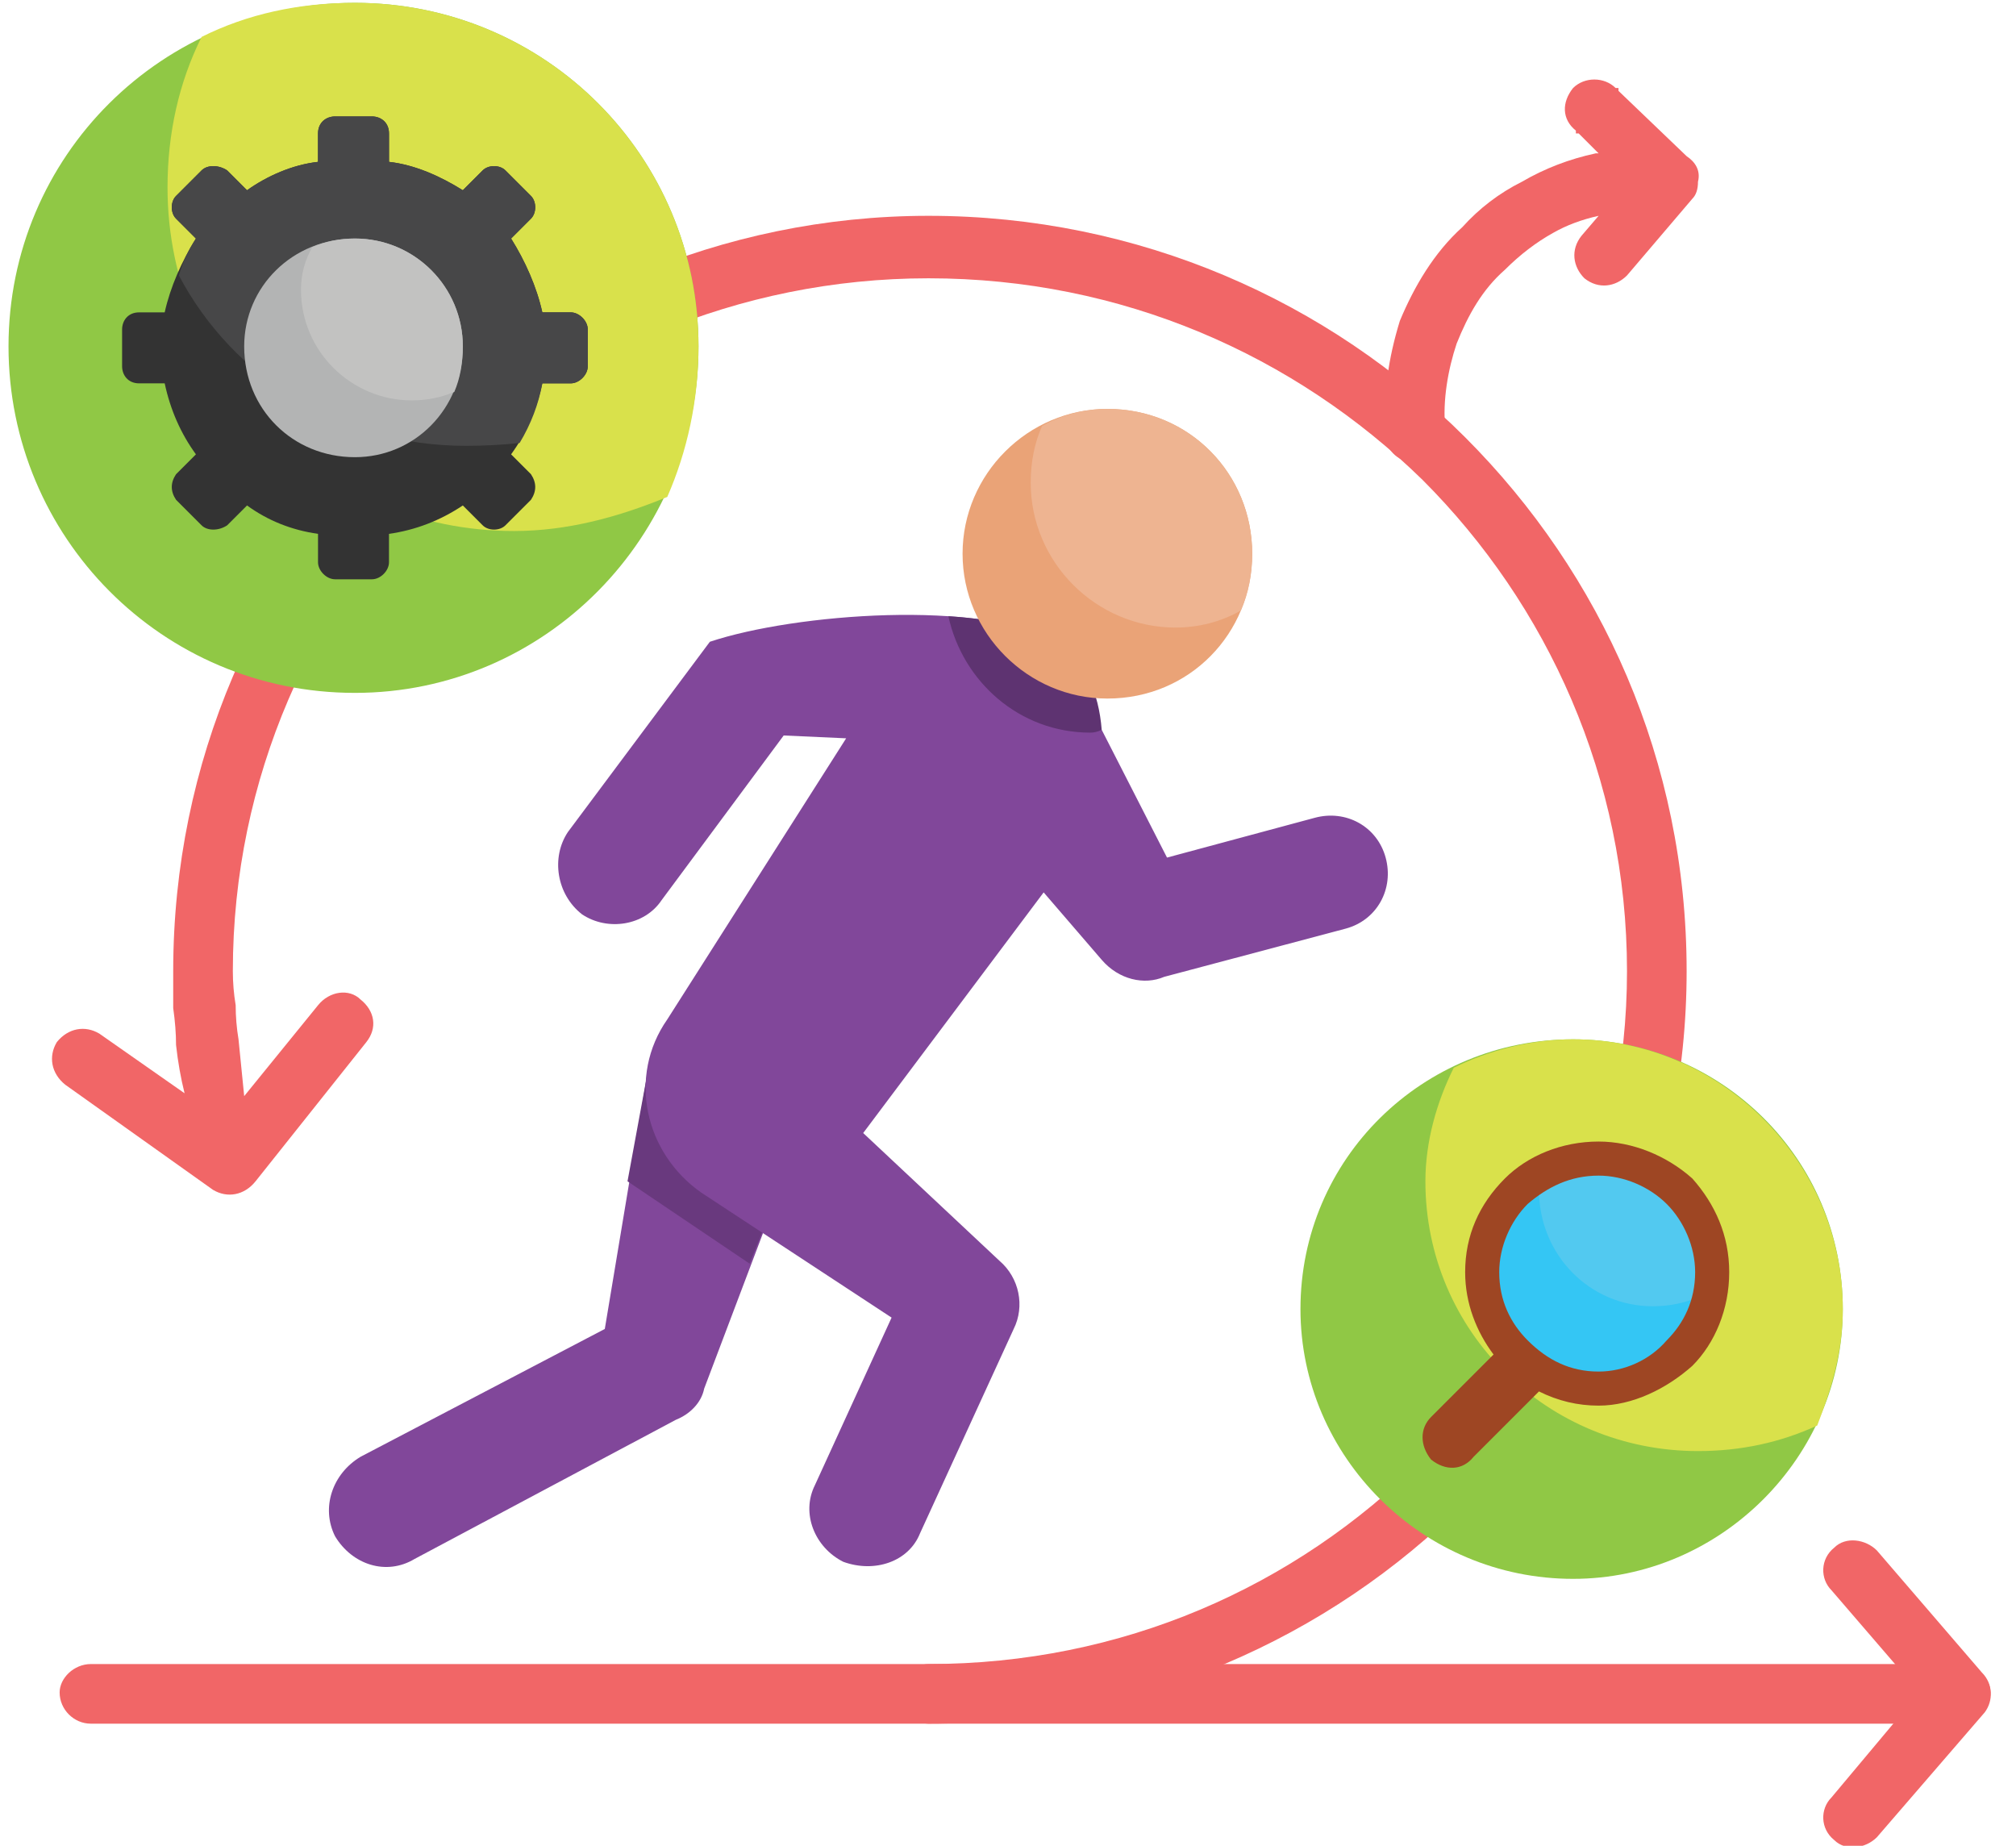
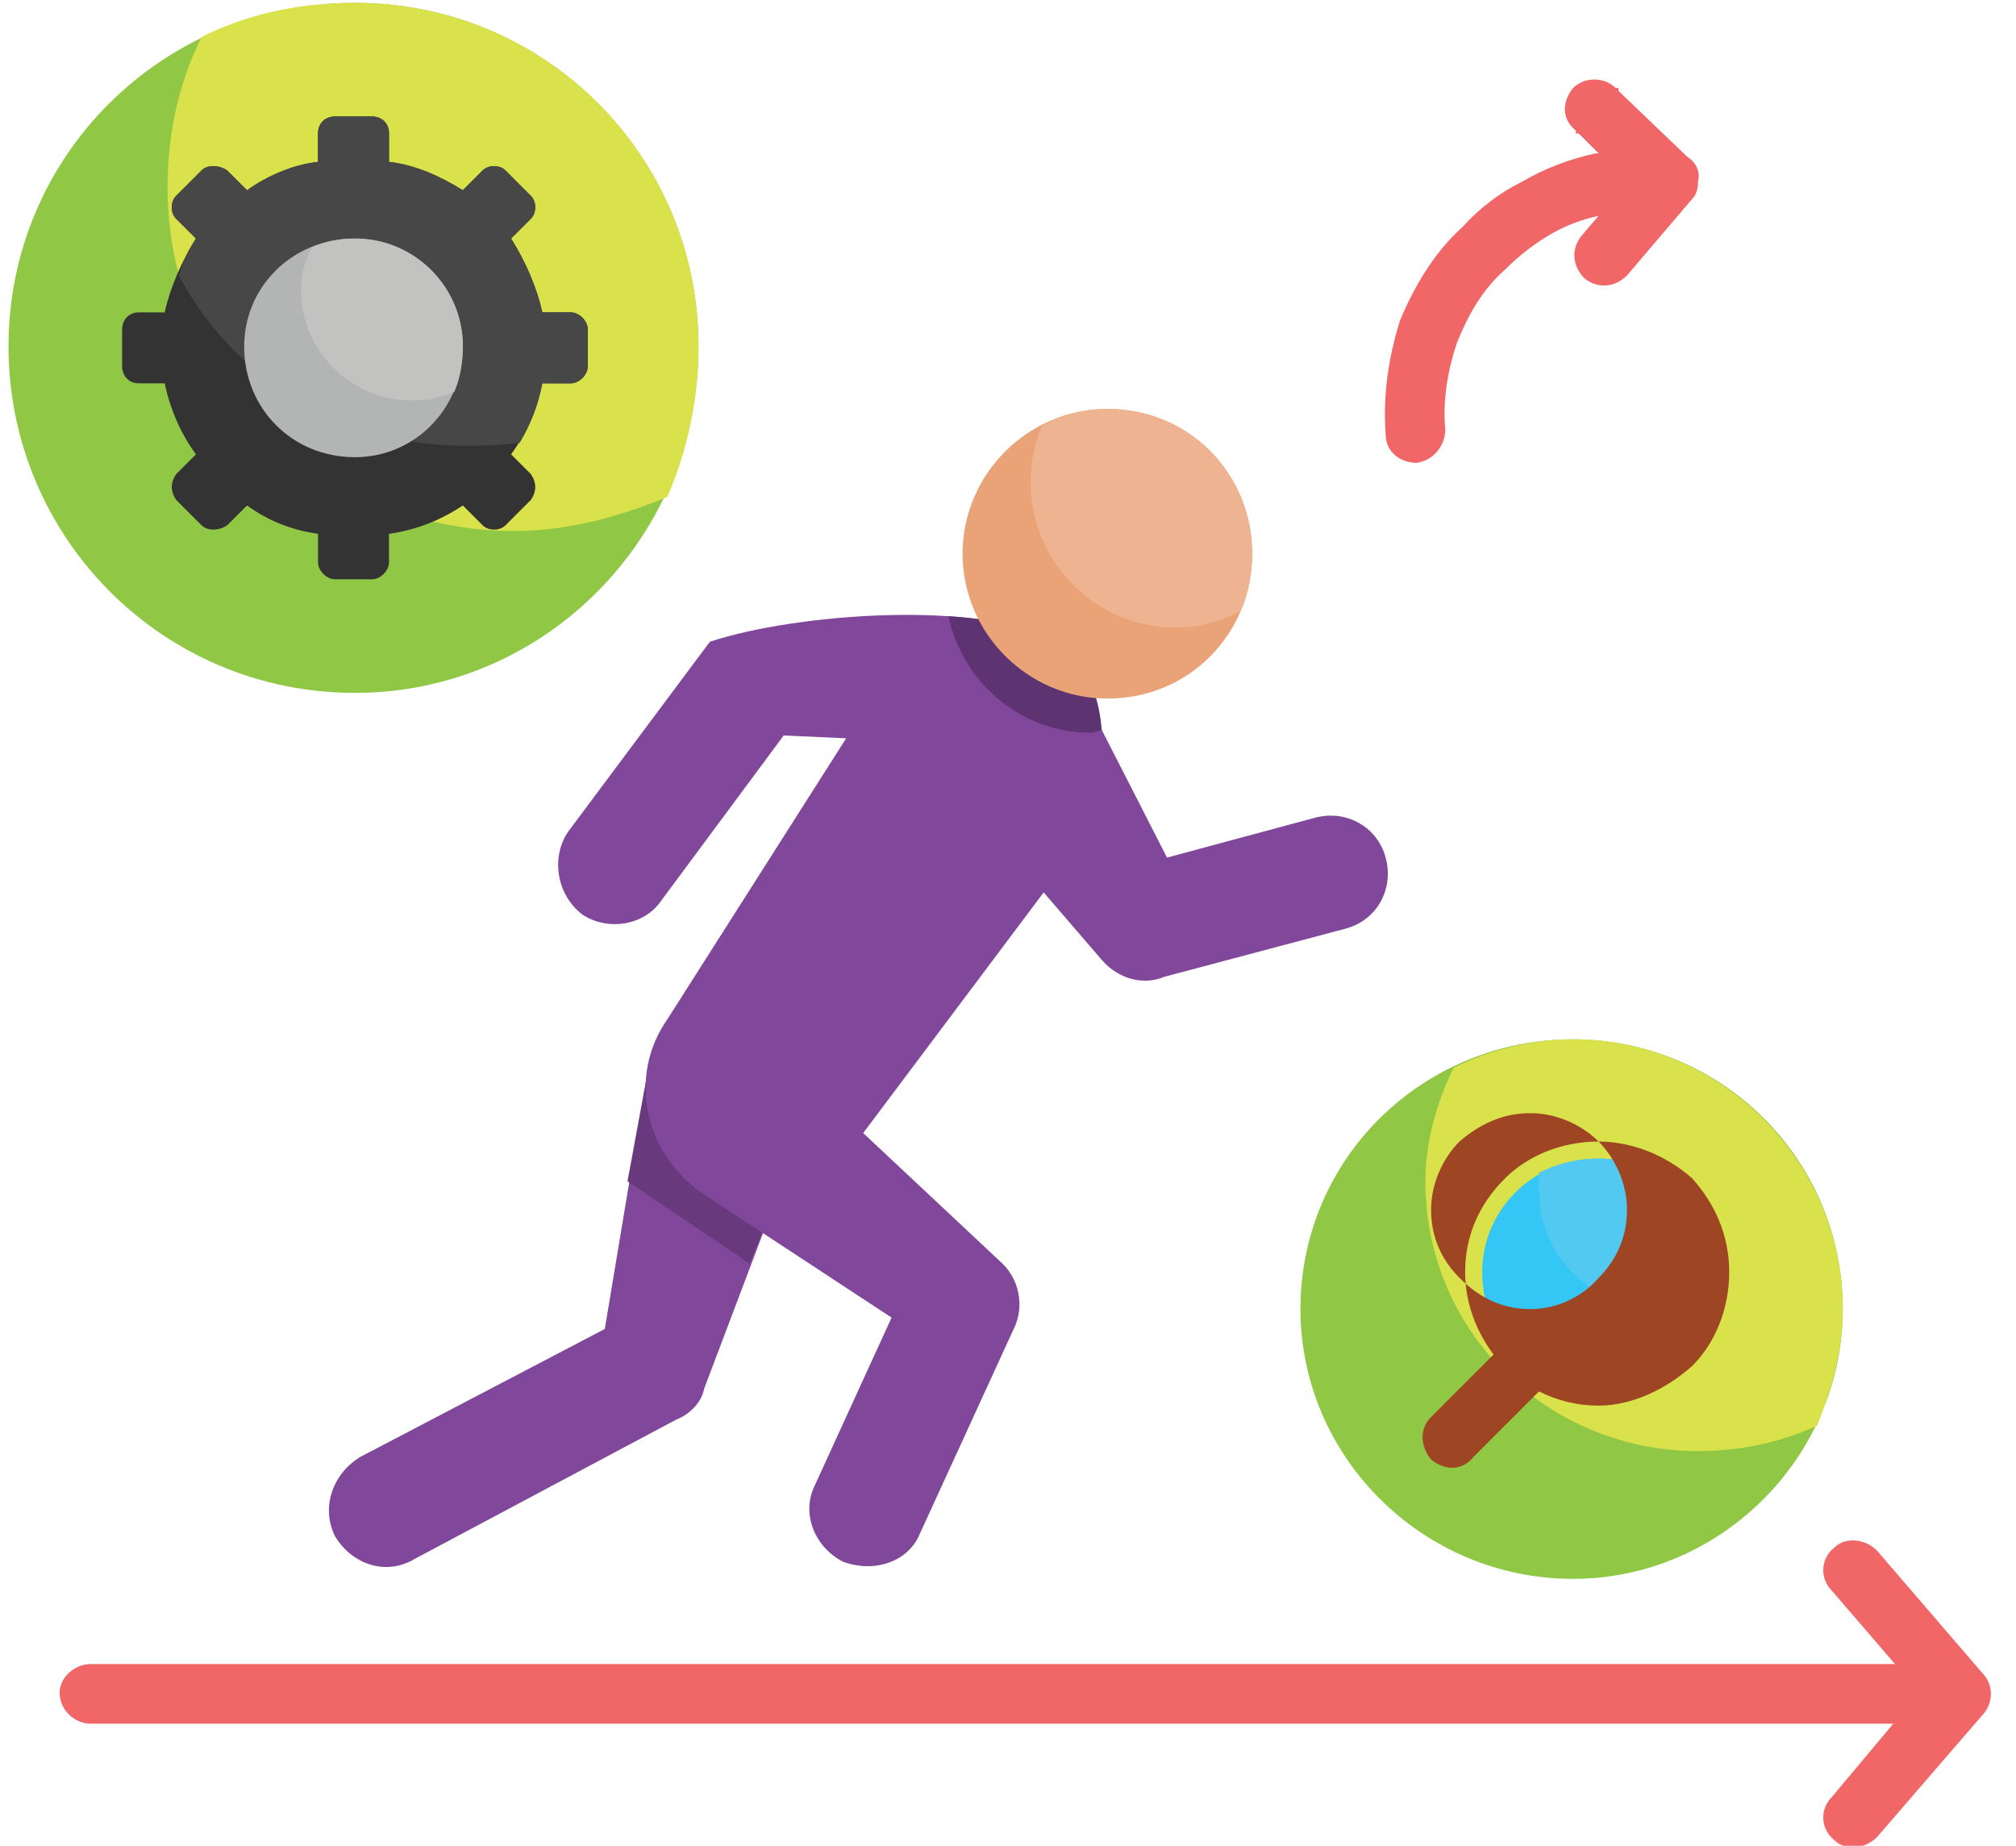
<svg xmlns="http://www.w3.org/2000/svg" version="1.2" viewBox="0 0 71 65" width="71" height="65">
  <style>.a{fill:#f16667}.b{fill:#81479a}.c{fill:#69397e}.d{fill:#5e3371}.e{fill:#eaa377}.f{fill:#eeb491}.g{fill:#90c845}.h{fill:#d9e14b}.i{fill:#333}.j{fill:#474748}.k{fill:#b3b4b4}.l{fill:#c2c2c1}.m{fill:#34c6f4}.n{fill:#52c9f0}.o{fill:#9e4623}</style>
-   <path class="a" d="m6.5 38.5q-0.2-0.8-0.3-1.7 0-0.6-0.1-1.3 0-0.7 0-1.3c0-7.4 3-14 7.8-18.8 4.8-4.8 11.5-7.8 18.8-7.8 7.4 0 14.1 3 18.9 7.8 4.8 4.8 7.8 11.4 7.8 18.8 0 7.3-3 13.9-7.8 18.7-4.8 4.8-11.5 7.8-18.9 7.8-0.5 0-1-0.5-1-1.1 0-0.5 0.5-1 1-1 6.8 0 12.9-2.7 17.4-7.2 4.4-4.4 7.2-10.5 7.2-17.2 0-6.8-2.8-12.9-7.2-17.3-4.5-4.4-10.6-7.1-17.4-7.1-6.7 0-12.9 2.7-17.3 7.1-4.4 4.4-7.2 10.5-7.2 17.3q0 0.6 0.1 1.2 0 0.6 0.1 1.2 0.1 1 0.2 2l2.6-3.2c0.4-0.5 1.1-0.6 1.5-0.2 0.5 0.4 0.6 1 0.2 1.5l-3.9 4.9c-0.4 0.5-1 0.6-1.5 0.3l-5.2-3.7c-0.5-0.4-0.6-1-0.3-1.5 0.4-0.5 1-0.6 1.5-0.3z" />
  <path class="b" d="m35.7 30.2c-0.8-0.8-0.7-2.1 0.2-2.8 0.8-0.8 2.1-2.6 2.9-1.7l2.3 4.5 5.2-1.4c1.1-0.3 2.2 0.3 2.5 1.4 0.3 1.1-0.3 2.2-1.4 2.5l-6.4 1.7c-0.7 0.3-1.6 0.1-2.2-0.6z" />
  <path class="b" d="m22.8 37.8c0.3-1 2.5 0.7 3.5 1 1.1 0.4 1.6 1.6 1.3 2.7l-2.8 7.4c-0.1 0.5-0.5 0.9-1 1.1l-9.2 4.9c-1 0.6-2.2 0.2-2.8-0.8-0.5-1-0.1-2.2 0.9-2.8l8.6-4.5z" />
  <path class="c" d="m22.8 37.8c0.3-1 2.5 0.7 3.5 1 1.1 0.4 1.6 1.6 1.3 2.7l-1.2 3-4.3-2.9z" />
  <path class="b" d="m30.4 39.9l4.8 4.5c0.7 0.6 0.9 1.6 0.5 2.4l-3.3 7.2c-0.4 1-1.6 1.4-2.7 1-1-0.5-1.5-1.7-1-2.7l2.7-5.9-6.7-4.4c-2-1.4-2.6-4.1-1.2-6.1l6.3-9.9-2.2-0.1-4.3 5.8c-0.6 0.9-1.9 1.1-2.8 0.5-0.9-0.7-1.1-2-0.5-2.9l5-6.7c3-1 9.6-1.5 12.2 0 2 1.3 2 5.3 0.7 7.3z" />
  <path class="d" d="m33.4 21.7c1.6 0.1 2.9 0.4 3.8 0.9 1 0.6 1.5 1.8 1.6 3.1q-0.2 0.1-0.4 0.1c-2.5 0-4.5-1.8-5-4.1z" />
  <path fill-rule="evenodd" class="e" d="m39 24.6c-2.8 0-5.1-2.3-5.1-5.1 0-2.8 2.3-5.1 5.1-5.1 2.9 0 5.1 2.3 5.1 5.1 0 2.8-2.2 5.1-5.1 5.1z" />
  <path fill-rule="evenodd" class="f" d="m39 14.4c2.9 0 5.1 2.3 5.1 5.1q0 1.1-0.4 2c-0.7 0.4-1.5 0.6-2.3 0.6-2.8 0-5.1-2.3-5.1-5.1q0-1.1 0.4-2c0.7-0.4 1.5-0.6 2.3-0.6z" />
  <path fill-rule="evenodd" class="g" d="m12.5 24.4c-6.8 0-12.2-5.5-12.2-12.2 0-6.7 5.4-12.1 12.2-12.1 6.7 0 12.1 5.4 12.1 12.1 0 6.7-5.4 12.2-12.1 12.2z" />
  <path fill-rule="evenodd" class="h" d="m12.5 0.1c6.7 0 12.1 5.4 12.1 12.1 0 1.9-0.4 3.7-1.1 5.3-1.7 0.7-3.5 1.2-5.4 1.2-6.7 0-12.2-5.4-12.2-12.1 0-1.9 0.4-3.7 1.2-5.3 1.6-0.8 3.4-1.2 5.4-1.2z" />
  <path fill-rule="evenodd" class="i" d="m18.7 17.6l-0.9 0.9c-0.2 0.2-0.6 0.2-0.8 0l-0.7-0.7q-1.2 0.8-2.6 1v1c0 0.3-0.3 0.6-0.6 0.6h-1.3c-0.3 0-0.6-0.3-0.6-0.6v-1q-1.4-0.2-2.5-1l-0.7 0.7c-0.3 0.2-0.7 0.2-0.9 0l-0.9-0.9c-0.2-0.3-0.2-0.6 0-0.9l0.7-0.7q-0.8-1.1-1.1-2.5h-0.9c-0.4 0-0.6-0.3-0.6-0.6v-1.3c0-0.3 0.2-0.6 0.6-0.6h0.9c0.2-0.9 0.6-1.8 1.1-2.6l-0.7-0.7c-0.2-0.2-0.2-0.6 0-0.8l0.9-0.9c0.2-0.2 0.6-0.2 0.9 0l0.7 0.7c0.7-0.5 1.6-0.9 2.5-1v-1c0-0.4 0.3-0.6 0.6-0.6h1.3c0.3 0 0.6 0.2 0.6 0.6v1c0.9 0.1 1.8 0.5 2.6 1l0.7-0.7c0.2-0.2 0.6-0.2 0.8 0l0.9 0.9c0.2 0.2 0.2 0.6 0 0.8l-0.7 0.7c0.5 0.8 0.9 1.7 1.1 2.6h1c0.3 0 0.6 0.3 0.6 0.6v1.3c0 0.3-0.3 0.6-0.6 0.6h-1q-0.3 1.4-1.1 2.5l0.7 0.7c0.2 0.3 0.2 0.6 0 0.9z" />
  <path fill-rule="evenodd" class="j" d="m6.3 9.7q0.2-0.7 0.6-1.3l-0.7-0.7c-0.2-0.2-0.2-0.6 0-0.8l0.9-0.9c0.2-0.2 0.6-0.2 0.9 0l0.7 0.7c0.7-0.5 1.6-0.9 2.5-1v-1c0-0.4 0.3-0.6 0.6-0.6h1.3c0.3 0 0.6 0.2 0.6 0.6v1c0.9 0.1 1.8 0.5 2.6 1l0.7-0.7c0.2-0.2 0.6-0.2 0.8 0l0.9 0.9c0.2 0.2 0.2 0.6 0 0.8l-0.7 0.7c0.5 0.8 0.9 1.7 1.1 2.6h1c0.3 0 0.6 0.3 0.6 0.6v1.3c0 0.3-0.3 0.6-0.6 0.6h-1q-0.2 1.1-0.8 2.1-0.9 0.1-1.9 0.1c-4.4 0-8.2-2.4-10.1-6z" />
  <path fill-rule="evenodd" class="k" d="m12.5 16.1c-2.2 0-3.9-1.7-3.9-3.9 0-2.1 1.7-3.8 3.9-3.8 2.1 0 3.8 1.7 3.8 3.8 0 2.2-1.7 3.9-3.8 3.9z" />
  <path fill-rule="evenodd" class="l" d="m12.5 8.4c2.1 0 3.8 1.7 3.8 3.8q0 0.9-0.3 1.6-0.7 0.3-1.5 0.3c-2.1 0-3.9-1.7-3.9-3.9q0-0.8 0.4-1.5 0.7-0.3 1.5-0.3z" />
  <path fill-rule="evenodd" class="g" d="m55.4 55.6c-5.3 0-9.6-4.3-9.6-9.5 0-5.3 4.3-9.5 9.6-9.5 5.2 0 9.5 4.2 9.5 9.5 0 5.2-4.3 9.5-9.5 9.5z" />
  <path fill-rule="evenodd" class="h" d="m55.4 36.6c5.2 0 9.5 4.3 9.5 9.5 0 1.5-0.4 2.8-0.9 4.1-1.3 0.6-2.7 0.9-4.2 0.9-5.3 0-9.6-4.2-9.6-9.5 0-1.4 0.4-2.8 1-4 1.2-0.6 2.7-1 4.2-1z" />
  <path fill-rule="evenodd" class="m" d="m56.3 48.9c-2.3 0-4.1-1.8-4.1-4.1 0-2.2 1.8-4 4.1-4 2.2 0 4 1.8 4 4 0 2.3-1.8 4.1-4 4.1z" />
  <path fill-rule="evenodd" class="n" d="m56.3 40.8c2.2 0 4 1.8 4 4q0 0.3 0 0.6c-0.6 0.4-1.3 0.6-2.1 0.6-2.2 0-4-1.8-4-4.1q0-0.3 0-0.6c0.6-0.3 1.3-0.5 2.1-0.5z" />
  <path class="a" d="m50.9 15.1c0 0.6-0.4 1.1-1 1.2-0.6 0-1.1-0.4-1.1-1-0.1-1.4 0.1-2.7 0.5-4 0.5-1.2 1.2-2.4 2.2-3.3q0.9-1 2.1-1.6 1.2-0.7 2.6-1h0.1l-0.7-0.7q-0.1 0-0.1 0v-0.1c-0.5-0.4-0.5-1-0.1-1.5 0.4-0.4 1.1-0.4 1.5 0h0.1q0 0.1 0 0.1l2.4 2.3c0.3 0.2 0.5 0.5 0.4 0.9q0 0.4-0.2 0.6l-2.3 2.7c-0.4 0.4-1 0.5-1.5 0.1-0.4-0.4-0.5-1-0.1-1.5l0.6-0.7q-0.9 0.2-1.6 0.6-0.9 0.5-1.7 1.3c-0.8 0.7-1.3 1.6-1.7 2.6-0.3 0.9-0.5 2-0.4 3z" />
  <path class="a" d="m3.2 60.7c-0.6 0-1.1-0.5-1.1-1.1 0-0.5 0.5-1 1.1-1h65.8c0.6 0 1.1 0.5 1.1 1 0 0.6-0.5 1.1-1.1 1.1z" />
  <path class="a" d="m66.1 64.7c-0.4 0.4-1.1 0.5-1.5 0.1-0.5-0.4-0.5-1.1-0.1-1.5l3.1-3.7-3.1-3.6c-0.4-0.4-0.4-1.1 0.1-1.5 0.4-0.4 1.1-0.3 1.5 0.1l3.7 4.3c0.4 0.4 0.4 1 0.1 1.4z" />
-   <path class="o" d="m56.3 40.2c1.2 0 2.4 0.5 3.3 1.3 0.8 0.9 1.3 2 1.3 3.3 0 1.3-0.5 2.5-1.3 3.3-0.9 0.8-2.1 1.4-3.3 1.4q-1.1 0-2.1-0.5l-2.3 2.3c-0.4 0.5-1 0.5-1.5 0.1-0.4-0.5-0.4-1.1 0-1.5l2.2-2.2c-0.6-0.8-1-1.8-1-2.9 0-1.3 0.5-2.4 1.4-3.3 0.8-0.8 2-1.3 3.3-1.3zm2.4 2.2c-0.6-0.6-1.5-1-2.4-1-1 0-1.8 0.4-2.5 1-0.6 0.6-1 1.5-1 2.4 0 1 0.4 1.8 1 2.4 0.7 0.7 1.5 1.1 2.5 1.1 0.9 0 1.8-0.4 2.4-1.1 0.6-0.6 1-1.4 1-2.4 0-0.9-0.4-1.8-1-2.4z" />
+   <path class="o" d="m56.3 40.2c1.2 0 2.4 0.5 3.3 1.3 0.8 0.9 1.3 2 1.3 3.3 0 1.3-0.5 2.5-1.3 3.3-0.9 0.8-2.1 1.4-3.3 1.4q-1.1 0-2.1-0.5l-2.3 2.3c-0.4 0.5-1 0.5-1.5 0.1-0.4-0.5-0.4-1.1 0-1.5l2.2-2.2c-0.6-0.8-1-1.8-1-2.9 0-1.3 0.5-2.4 1.4-3.3 0.8-0.8 2-1.3 3.3-1.3zc-0.6-0.6-1.5-1-2.4-1-1 0-1.8 0.4-2.5 1-0.6 0.6-1 1.5-1 2.4 0 1 0.4 1.8 1 2.4 0.7 0.7 1.5 1.1 2.5 1.1 0.9 0 1.8-0.4 2.4-1.1 0.6-0.6 1-1.4 1-2.4 0-0.9-0.4-1.8-1-2.4z" />
</svg>